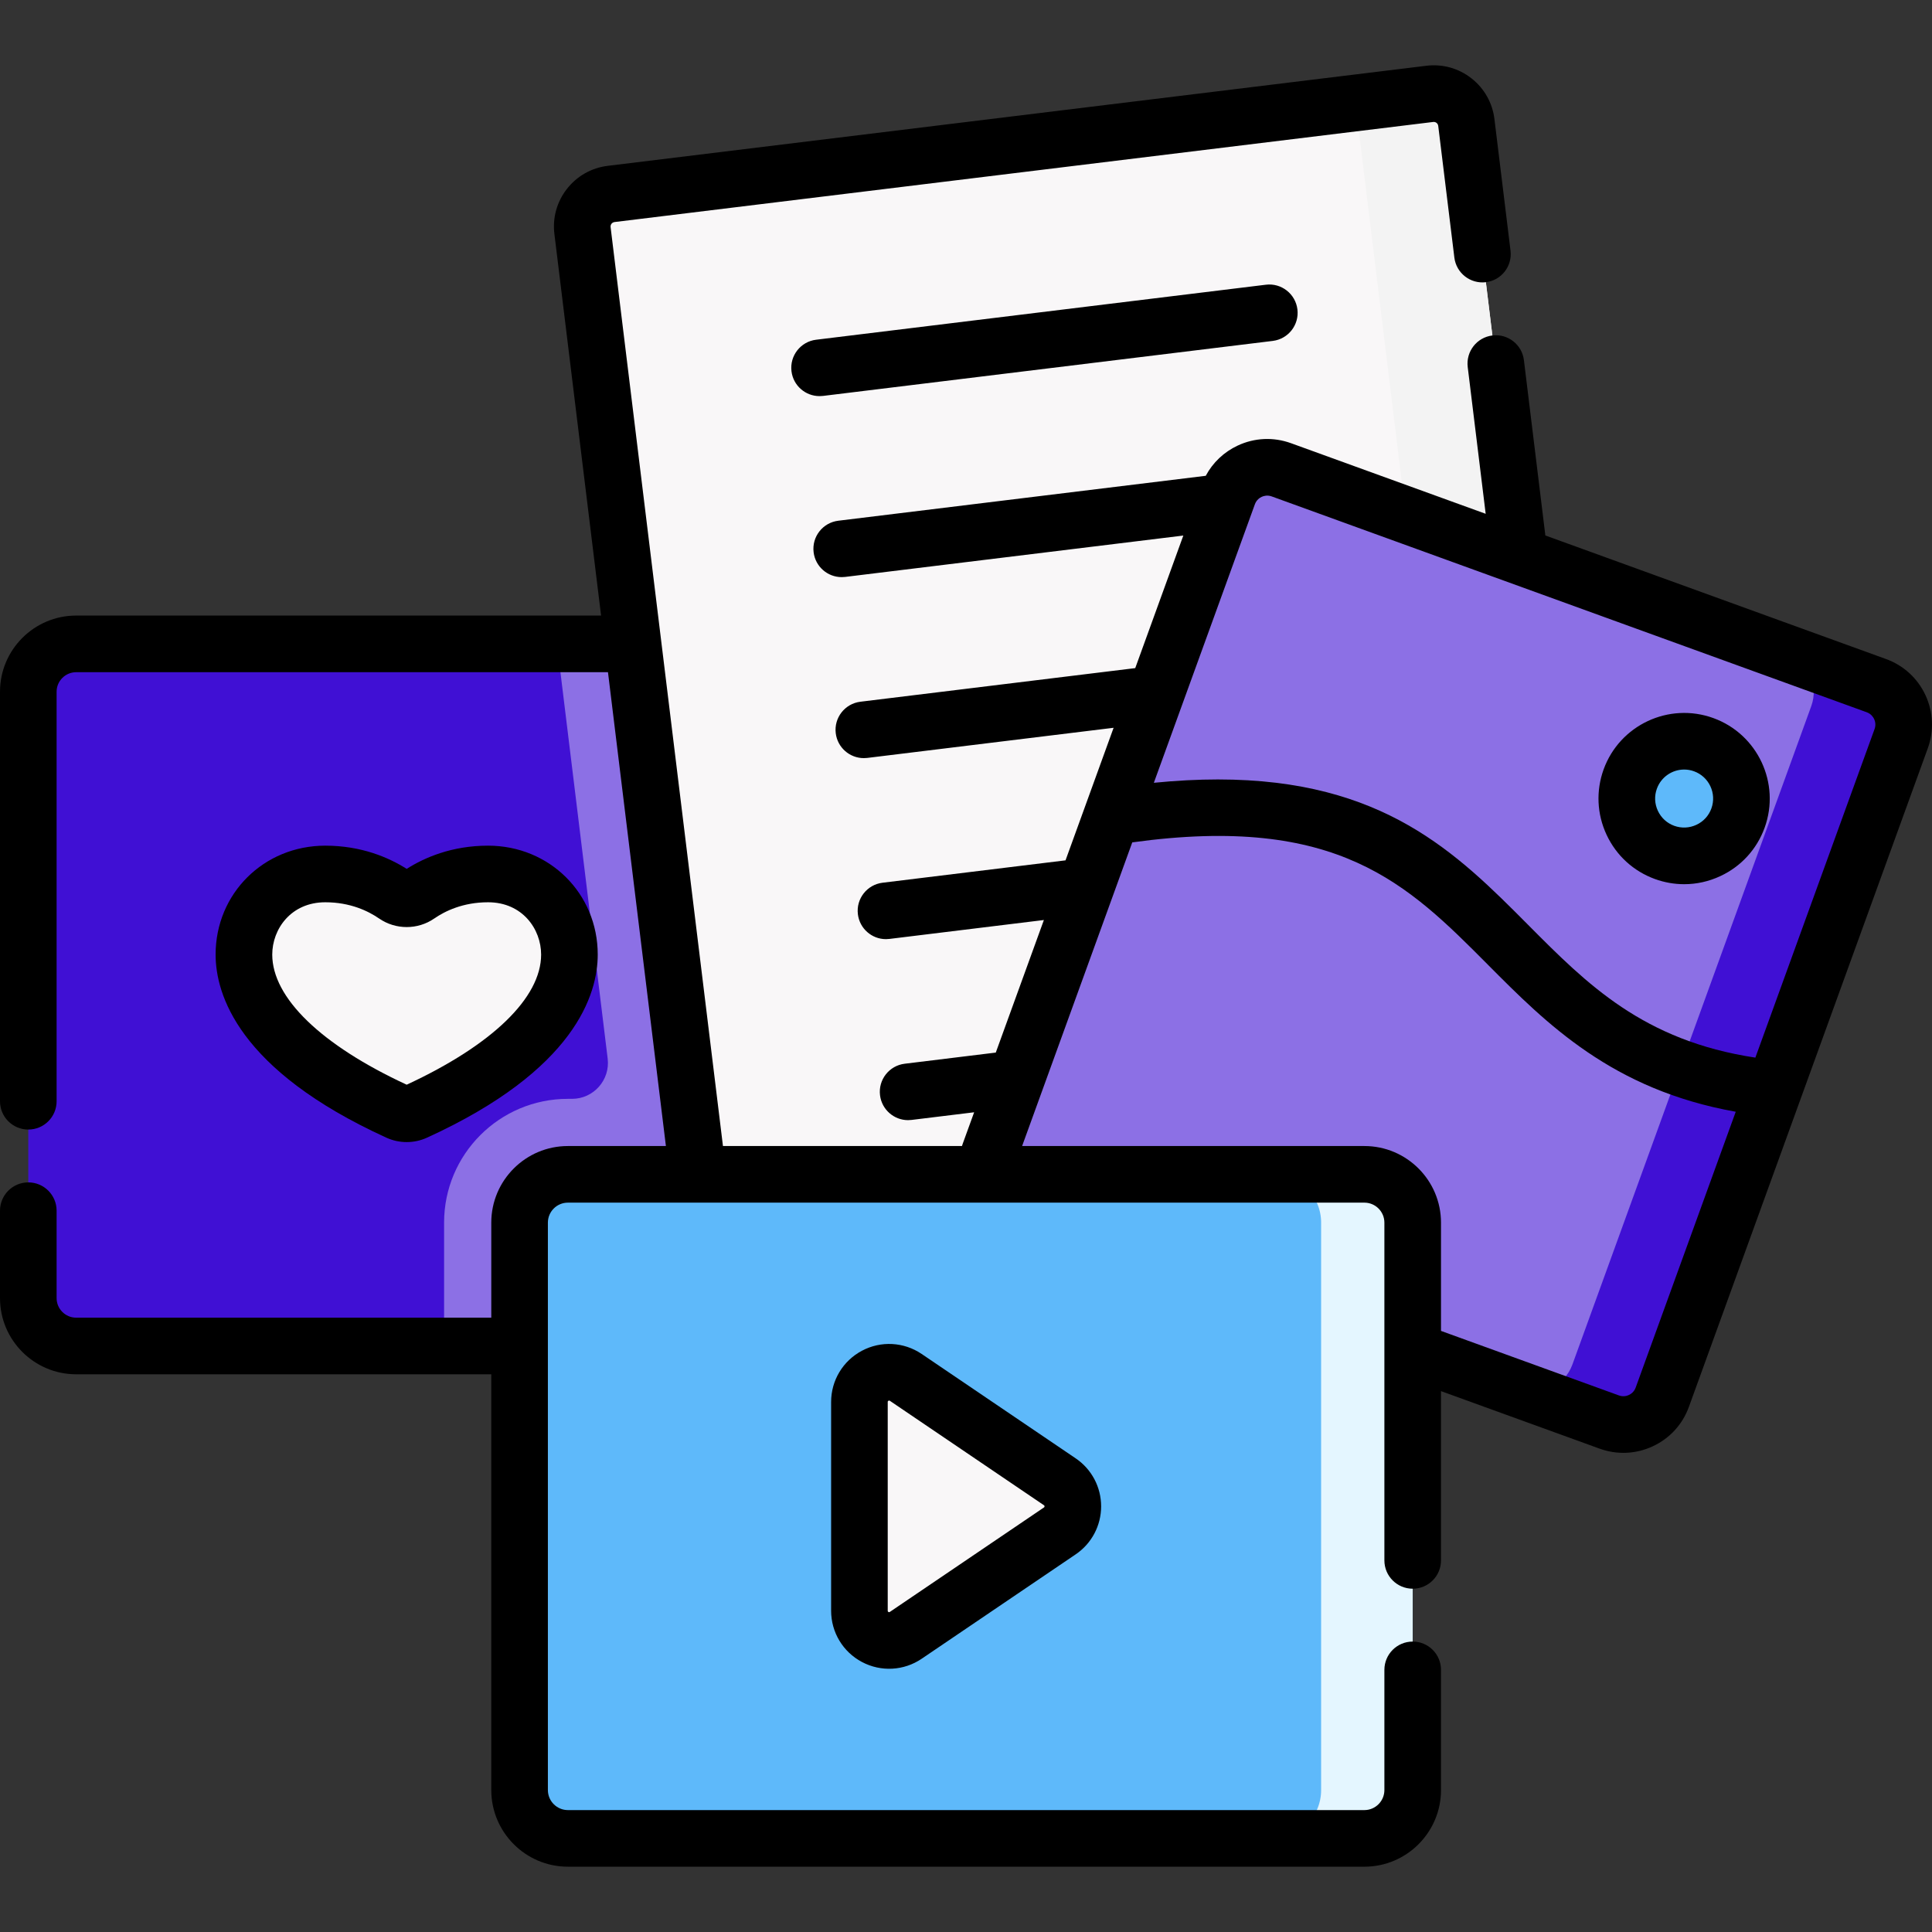
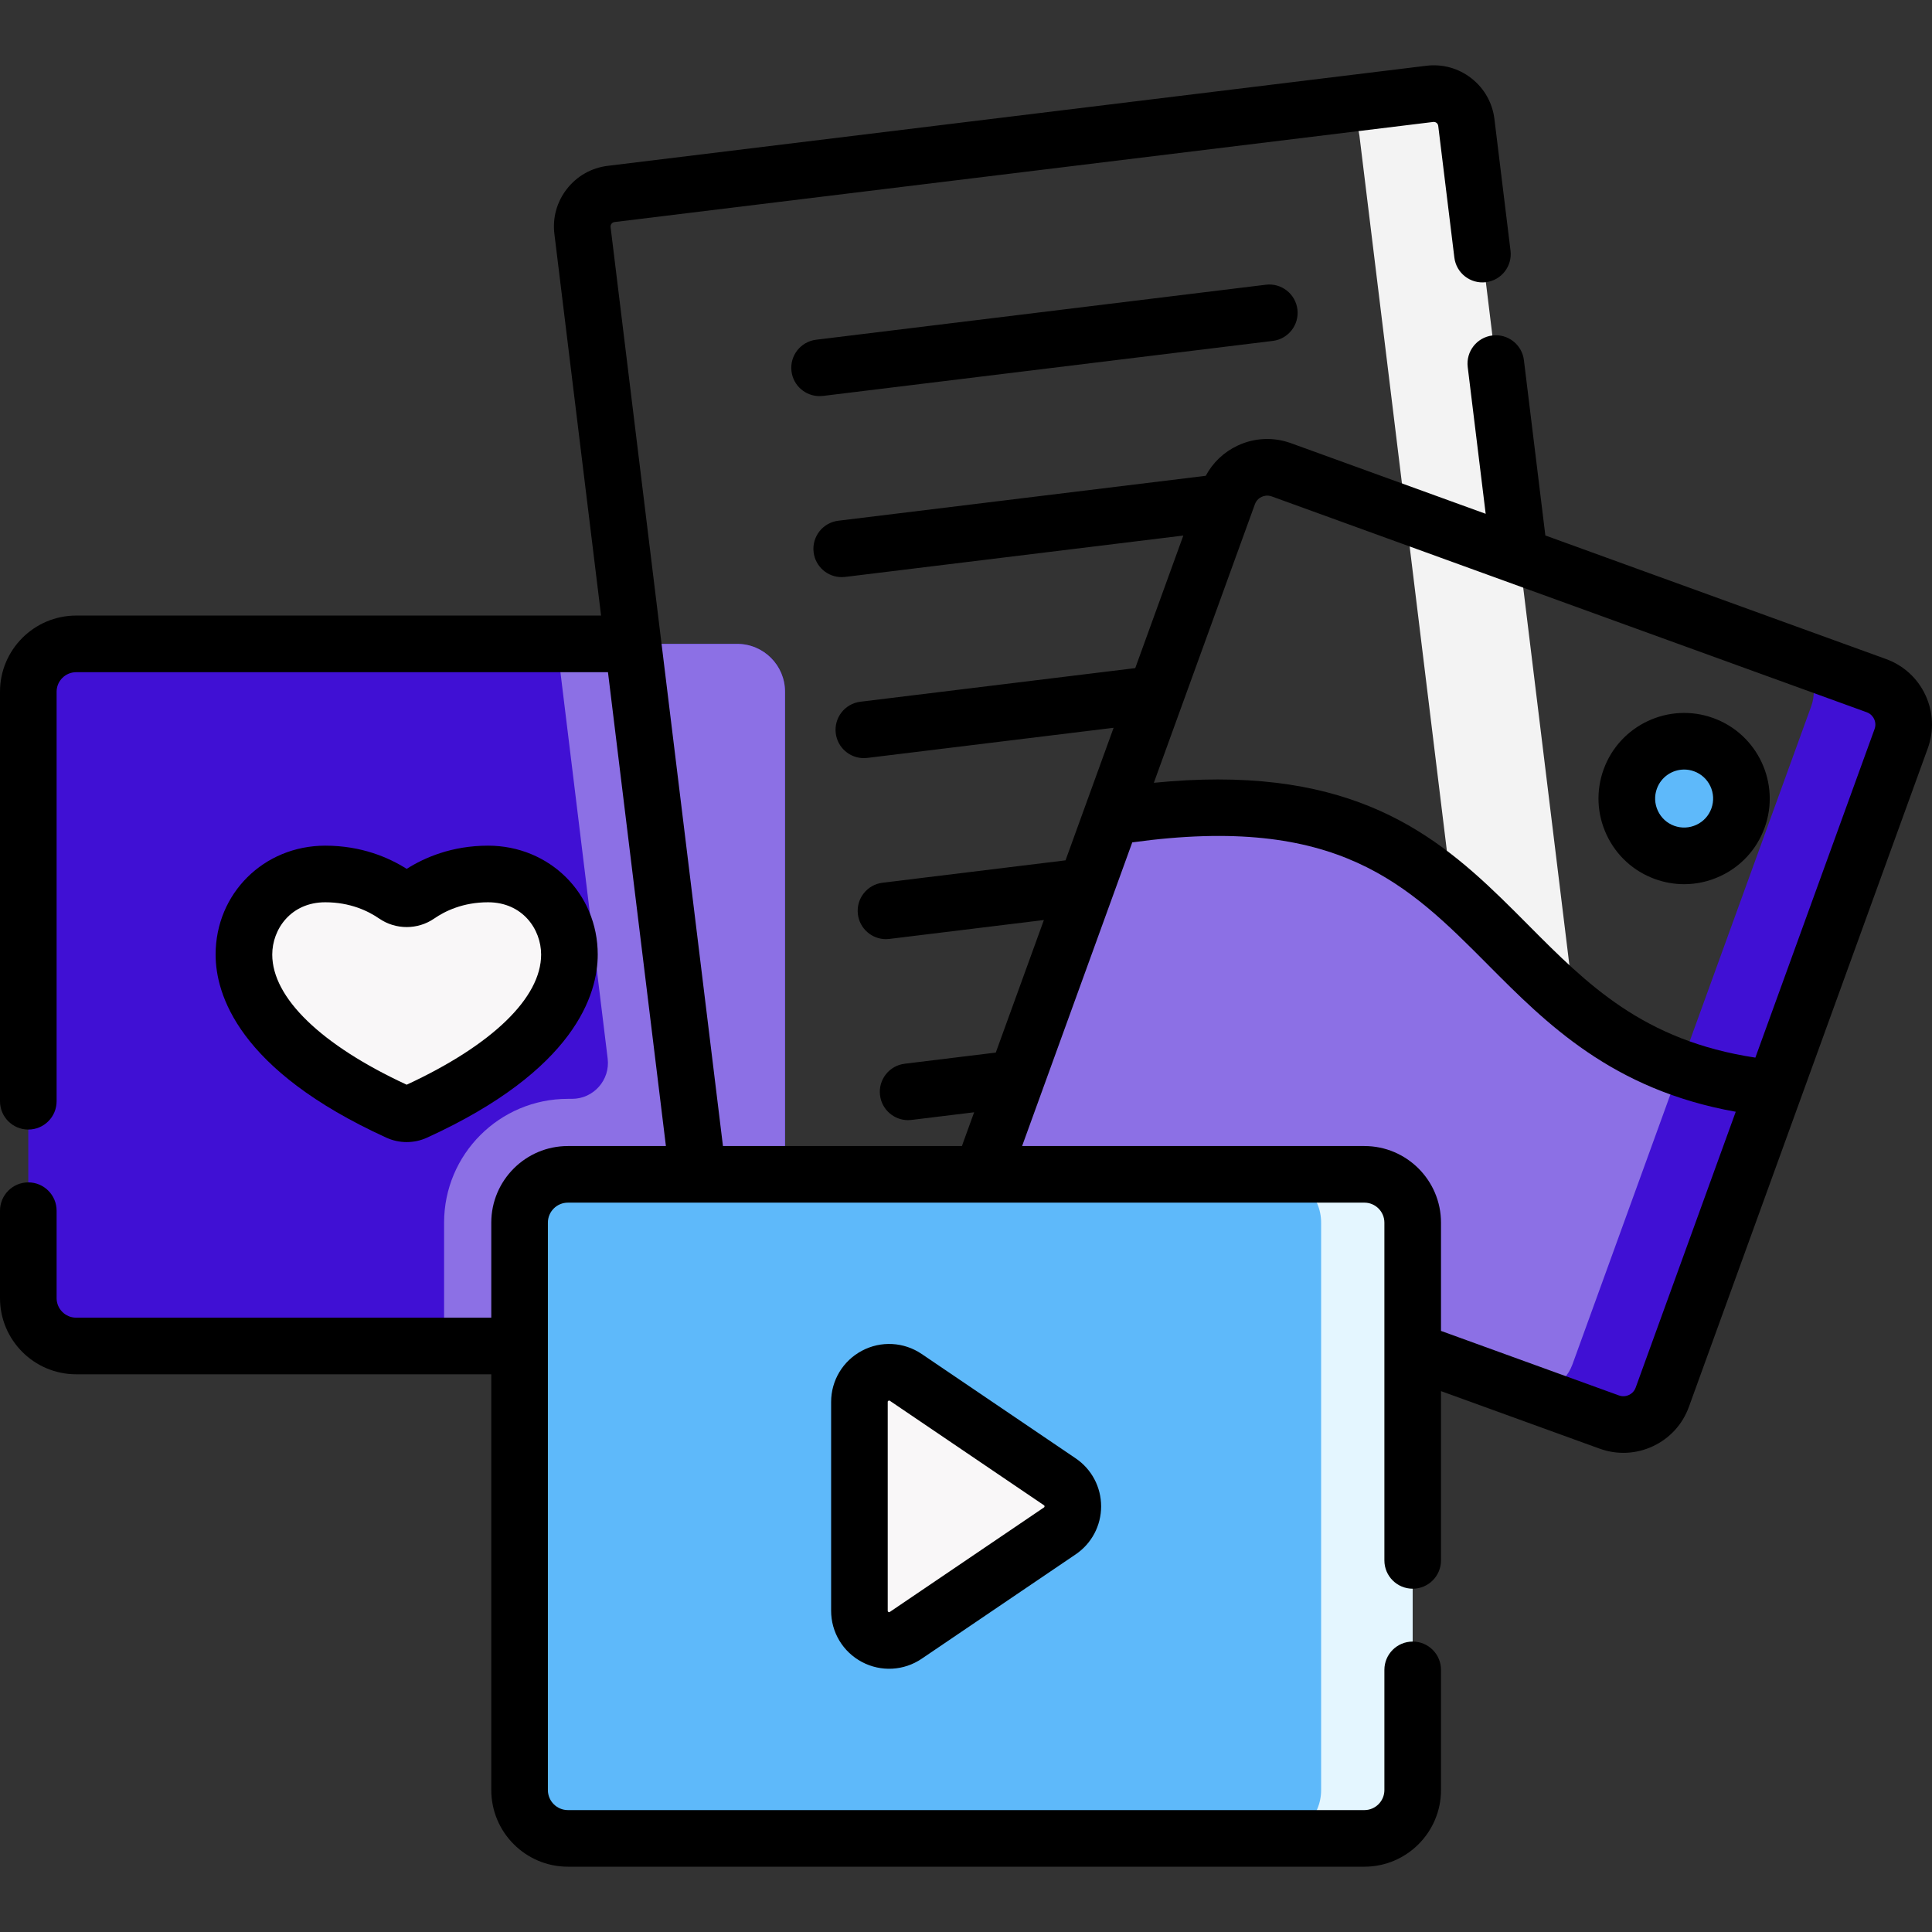
<svg xmlns="http://www.w3.org/2000/svg" fill="none" height="70" style="fill: none;" viewBox="0 0 70 70" width="70">
  <rect x="0" y="0" width="70" height="70" fill="#333333" stroke="none" />
  <g clip-path="url(#a)">
    <path d="M26.709 48.768H2.76C1.802 48.768 1.025 47.991 1.025 47.034V25.063C1.025 24.105 1.802 23.329 2.76 23.329H26.709C27.667 23.329 28.443 24.105 28.443 25.063V47.034C28.443 47.991 27.667 48.768 26.709 48.768Z" fill="#4010D4" />
    <path d="M26.709 23.329H20.18L22.017 38.353C22.112 39.129 21.507 39.813 20.725 39.813H20.576C18.098 39.813 16.09 41.822 16.09 44.299V48.768H26.709C27.666 48.768 28.443 47.991 28.443 47.034V25.063C28.443 24.105 27.666 23.329 26.709 23.329Z" fill="#8C70E5" />
    <path d="M14.321 32.437C14.57 32.609 14.899 32.609 15.148 32.437C15.62 32.111 16.484 31.666 17.683 31.666C19.428 31.666 20.631 33.015 20.631 34.586C20.631 36.36 19.071 38.45 15.043 40.288C14.847 40.377 14.622 40.377 14.426 40.288C10.398 38.45 8.838 36.36 8.838 34.586C8.838 33.014 10.041 31.666 11.786 31.666C12.985 31.666 13.85 32.111 14.321 32.437Z" fill="#F9F7F8" />
-     <path d="M56.75 43.866L27.089 47.493C26.437 47.572 25.843 47.108 25.764 46.456L21.105 8.353C21.025 7.701 21.489 7.107 22.142 7.027L51.802 3.401C52.455 3.321 53.048 3.785 53.128 4.438L57.787 42.54C57.867 43.193 57.403 43.786 56.75 43.866Z" fill="#F9F7F8" />
    <path d="M51.803 3.401L47.928 3.874C48.58 3.795 49.174 4.259 49.254 4.911L53.913 43.014C53.992 43.666 53.528 44.26 52.876 44.34L56.751 43.866C57.403 43.786 57.867 43.193 57.788 42.54L53.128 4.438C53.049 3.785 52.455 3.321 51.803 3.401Z" fill="#F3F3F3" />
-     <path d="M64.285 39.439L68.883 26.764C69.165 25.985 68.763 25.124 67.984 24.842L46.425 17.021C45.646 16.739 44.785 17.142 44.502 17.921L40.268 29.596C55.207 27.239 52.883 38.299 64.285 39.439Z" fill="#8C70E5" />
    <path d="M67.984 24.842L64.727 23.66C65.506 23.943 65.908 24.803 65.626 25.583L60.87 38.693C61.861 39.048 62.983 39.309 64.286 39.439L68.883 26.764C69.166 25.985 68.763 25.124 67.984 24.842Z" fill="#4010D4" />
    <path d="M40.268 29.596L35.848 41.78C35.566 42.56 35.968 43.42 36.747 43.703L58.306 51.523C59.085 51.806 59.946 51.403 60.228 50.624L64.285 39.439C52.883 38.299 55.208 27.239 40.268 29.596Z" fill="#8C70E5" />
    <path d="M60.87 38.693L56.97 49.442C56.688 50.221 55.827 50.624 55.048 50.341L58.306 51.523C59.085 51.806 59.945 51.403 60.228 50.624L64.285 39.439C62.982 39.309 61.86 39.048 60.87 38.693Z" fill="#4010D4" />
    <path d="M61.019 31.009C62.165 31.009 63.095 30.079 63.095 28.933C63.095 27.786 62.165 26.856 61.019 26.856C59.872 26.856 58.942 27.786 58.942 28.933C58.942 30.079 59.872 31.009 61.019 31.009Z" fill="#5EB9FA" />
-     <path d="M49.434 66.608H20.576C19.609 66.608 18.825 65.824 18.825 64.857V44.299C18.825 43.332 19.609 42.548 20.576 42.548H49.434C50.401 42.548 51.185 43.332 51.185 44.299V64.857C51.185 65.824 50.401 66.608 49.434 66.608Z" fill="#5EB9FA" />
+     <path d="M49.434 66.608H20.576C19.609 66.608 18.825 65.824 18.825 64.857V44.299C18.825 43.332 19.609 42.548 20.576 42.548H49.434V64.857C51.185 65.824 50.401 66.608 49.434 66.608Z" fill="#5EB9FA" />
    <path d="M49.433 42.548H46.116C47.083 42.548 47.867 43.332 47.867 44.299V64.857C47.867 65.824 47.083 66.608 46.116 66.608H49.433C50.4 66.608 51.184 65.824 51.184 64.857V44.299C51.184 43.332 50.4 42.548 49.433 42.548Z" fill="#E4F6FF" />
    <path d="M38.399 53.688L32.817 49.905C32.103 49.421 31.139 49.933 31.139 50.795V58.361C31.139 59.223 32.103 59.735 32.817 59.251L38.399 55.468C39.028 55.042 39.028 54.115 38.399 53.688Z" fill="#F9F7F8" />
    <path d="M14.735 41.38C14.985 41.38 15.236 41.327 15.469 41.221C20.853 38.765 21.657 36.01 21.657 34.586C21.657 32.373 19.911 30.64 17.683 30.64C16.368 30.64 15.376 31.074 14.735 31.481C14.094 31.074 13.101 30.64 11.786 30.64C9.558 30.64 7.812 32.373 7.812 34.586C7.812 36.01 8.617 38.765 14.001 41.221C14.234 41.327 14.484 41.38 14.735 41.38ZM9.864 34.586C9.864 33.667 10.538 32.691 11.786 32.691C12.694 32.691 13.349 33.012 13.738 33.281L13.739 33.281C14.335 33.692 15.135 33.692 15.731 33.281C16.12 33.012 16.775 32.691 17.683 32.691C18.932 32.691 19.606 33.667 19.606 34.586C19.606 36.151 17.832 37.865 14.735 39.301C11.637 37.866 9.864 36.151 9.864 34.586Z" fill="#000" />
    <path d="M45.865 10.316L29.57 12.309C29.008 12.377 28.608 12.889 28.677 13.451C28.74 13.971 29.182 14.352 29.693 14.352C29.735 14.352 29.777 14.35 29.819 14.345L46.114 12.352C46.676 12.283 47.077 11.772 47.008 11.21C46.939 10.647 46.426 10.246 45.865 10.316Z" fill="#000" />
    <path d="M69.761 25.182C69.475 24.571 68.968 24.108 68.334 23.878L55.991 19.401L55.214 13.048C55.146 12.486 54.633 12.085 54.072 12.155C53.51 12.223 53.11 12.735 53.178 13.297L53.829 18.616L46.776 16.058C46.141 15.828 45.455 15.858 44.844 16.144C44.344 16.378 43.942 16.76 43.687 17.239L30.372 18.867C29.81 18.936 29.41 19.447 29.479 20.009C29.542 20.529 29.985 20.91 30.495 20.91C30.537 20.91 30.579 20.908 30.621 20.903L42.874 19.404L41.132 24.207L31.174 25.425C30.612 25.494 30.212 26.005 30.281 26.567C30.344 27.087 30.787 27.468 31.297 27.468C31.339 27.468 31.381 27.466 31.423 27.461L40.348 26.369C39.959 27.442 38.938 30.257 38.606 31.172L31.976 31.983C31.414 32.052 31.014 32.563 31.083 33.125C31.146 33.645 31.588 34.027 32.099 34.027C32.141 34.027 32.183 34.024 32.225 34.019L37.822 33.334L36.079 38.137L32.778 38.541C32.216 38.61 31.816 39.121 31.885 39.683C31.948 40.203 32.391 40.585 32.901 40.585C32.943 40.585 32.985 40.582 33.027 40.577L35.295 40.3L34.885 41.429C34.874 41.46 34.864 41.491 34.854 41.522H26.194L22.123 8.229C22.116 8.173 22.137 8.132 22.156 8.107C22.176 8.083 22.21 8.052 22.266 8.045L51.927 4.419C51.983 4.412 52.024 4.433 52.048 4.452C52.073 4.471 52.103 4.506 52.11 4.562L52.694 9.331C52.762 9.894 53.274 10.293 53.836 10.225C54.398 10.156 54.798 9.645 54.729 9.082L54.146 4.313C54.074 3.726 53.778 3.201 53.312 2.837C52.846 2.472 52.266 2.311 51.678 2.383L22.017 6.009C21.43 6.081 20.905 6.378 20.541 6.844C20.176 7.31 20.015 7.89 20.087 8.478L21.778 22.303H2.76C1.238 22.304 0 23.541 0 25.063V39.901C0 40.467 0.459 40.926 1.026 40.926C1.592 40.926 2.051 40.467 2.051 39.901V25.063C2.051 24.673 2.369 24.355 2.76 24.355H22.028L24.127 41.523H20.576C19.045 41.523 17.8 42.768 17.8 44.299V47.742H2.76C2.369 47.742 2.051 47.424 2.051 47.034V43.866C2.051 43.299 1.592 42.84 1.026 42.84C0.459 42.84 0 43.299 0 43.866V47.034C0 48.555 1.238 49.793 2.76 49.793H17.8V64.857C17.8 66.388 19.045 67.634 20.576 67.634H49.434C50.965 67.634 52.21 66.388 52.21 64.857V60.502C52.21 59.936 51.751 59.477 51.185 59.477C50.618 59.477 50.159 59.936 50.159 60.502V64.857C50.159 65.257 49.834 65.583 49.434 65.583H20.576C20.176 65.583 19.851 65.257 19.851 64.857V44.299C19.851 43.899 20.176 43.574 20.576 43.574H49.434C49.834 43.574 50.159 43.899 50.159 44.299V56.537C50.159 57.103 50.618 57.562 51.185 57.562C51.751 57.562 52.21 57.103 52.21 56.537V50.403L57.956 52.487C58.59 52.717 59.276 52.686 59.888 52.4C60.499 52.114 60.962 51.608 61.192 50.973C61.267 50.767 69.617 27.749 69.847 27.114C70.077 26.48 70.047 25.794 69.761 25.182ZM59.264 50.274C59.206 50.435 59.085 50.511 59.019 50.542C58.953 50.574 58.817 50.617 58.656 50.559L52.21 48.221V44.299C52.21 42.768 50.965 41.523 49.434 41.523H37.033L41.024 30.521C48.478 29.492 51.004 32.031 53.915 34.959C56.035 37.091 58.413 39.483 62.889 40.281L59.264 50.274ZM67.919 26.415L63.6 38.32C59.537 37.704 57.509 35.665 55.37 33.513C52.785 30.914 50.128 28.241 44.128 28.241C43.405 28.241 42.633 28.28 41.806 28.362L45.467 18.27C45.526 18.109 45.646 18.033 45.713 18.002C45.779 17.971 45.915 17.928 46.076 17.986L67.634 25.806C67.795 25.864 67.872 25.985 67.903 26.051C67.934 26.118 67.978 26.253 67.919 26.415Z" fill="#000" />
    <path d="M62.077 26.017C60.469 25.434 58.687 26.267 58.103 27.875C57.821 28.654 57.859 29.496 58.21 30.247C58.561 30.997 59.183 31.566 59.962 31.849C60.307 31.974 60.665 32.036 61.021 32.036C61.469 32.036 61.915 31.938 62.333 31.742C63.084 31.392 63.653 30.769 63.935 29.991C64.519 28.383 63.685 26.6 62.077 26.017ZM62.007 29.291C61.912 29.555 61.719 29.766 61.465 29.884C61.21 30.003 60.925 30.016 60.661 29.921C60.397 29.825 60.187 29.632 60.068 29.378C59.949 29.124 59.936 28.838 60.032 28.575C60.187 28.148 60.591 27.882 61.02 27.882C61.139 27.882 61.26 27.902 61.377 27.945C61.922 28.142 62.205 28.746 62.007 29.291Z" fill="#000" />
    <path d="M33.393 49.056C32.747 48.619 31.919 48.574 31.23 48.94C30.541 49.305 30.113 50.016 30.113 50.795V58.361C30.113 59.14 30.541 59.852 31.23 60.217C31.923 60.584 32.752 60.535 33.393 60.1L38.974 56.317C39.552 55.926 39.896 55.276 39.896 54.578C39.896 53.88 39.552 53.23 38.974 52.839L33.393 49.056ZM37.823 54.619L32.242 58.402C32.228 58.411 32.217 58.419 32.191 58.405C32.164 58.391 32.164 58.377 32.164 58.361V50.795C32.164 50.779 32.164 50.766 32.191 50.752C32.201 50.746 32.209 50.744 32.216 50.744C32.227 50.744 32.234 50.749 32.242 50.754L37.823 54.537C37.824 54.537 37.824 54.537 37.824 54.537C37.833 54.543 37.845 54.552 37.845 54.578C37.845 54.605 37.833 54.613 37.823 54.619Z" fill="#000" />
  </g>
  <defs>
    <clipPath id="a">
      <path d="M0 0H70V70H0z" fill="#fff" />
    </clipPath>
  </defs>
</svg>